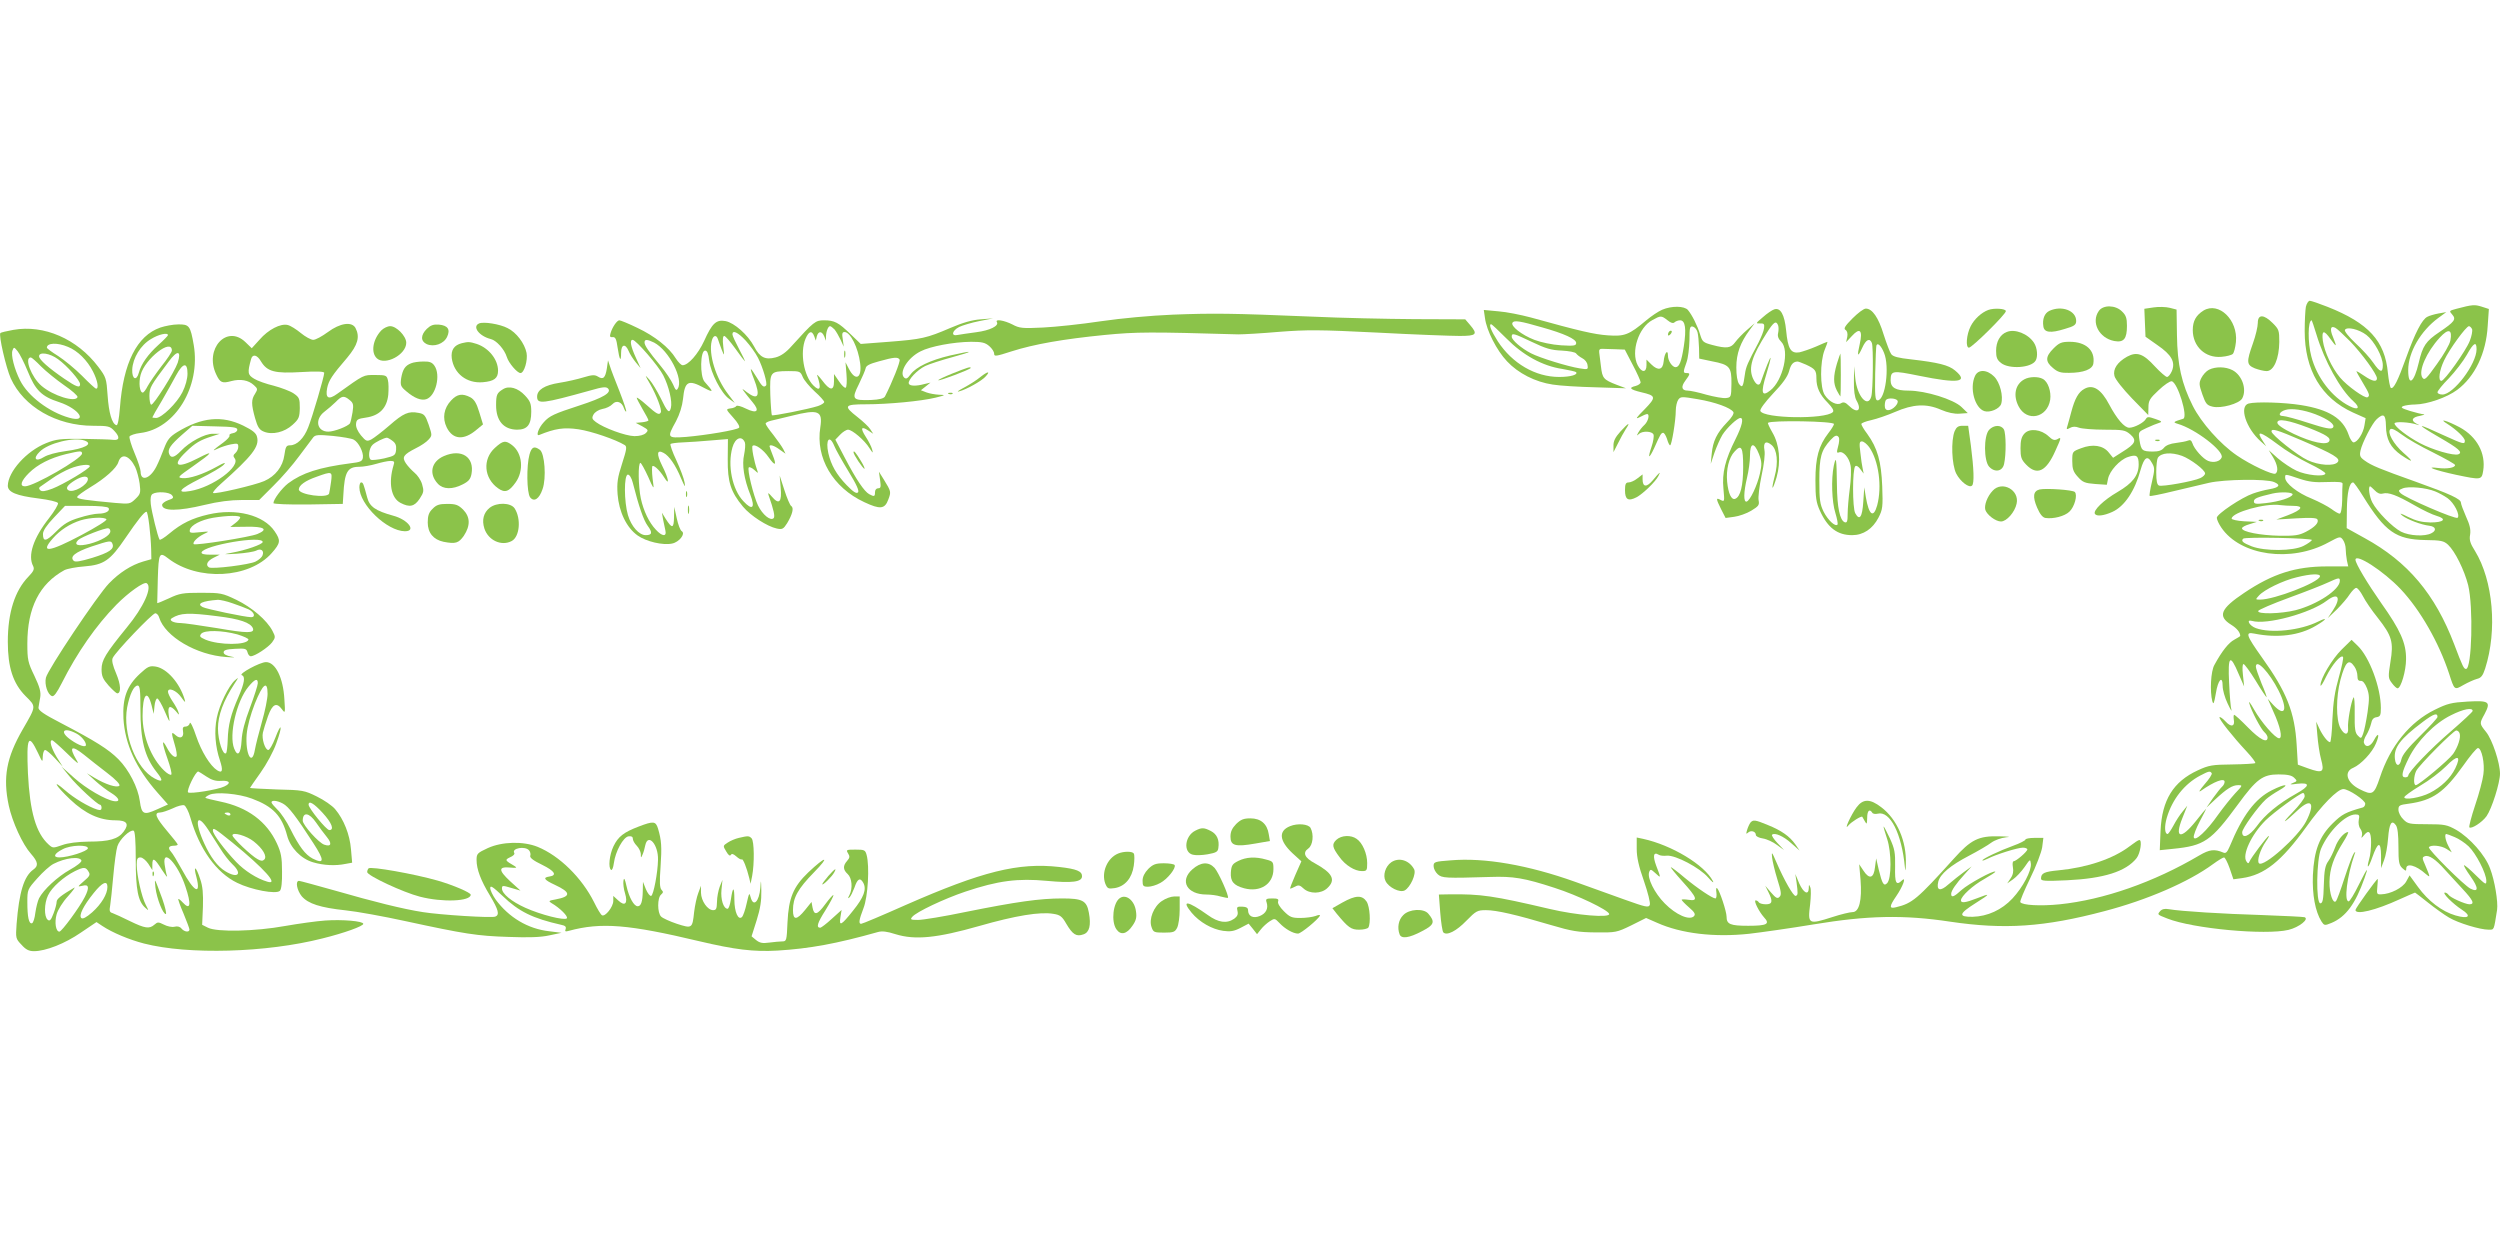
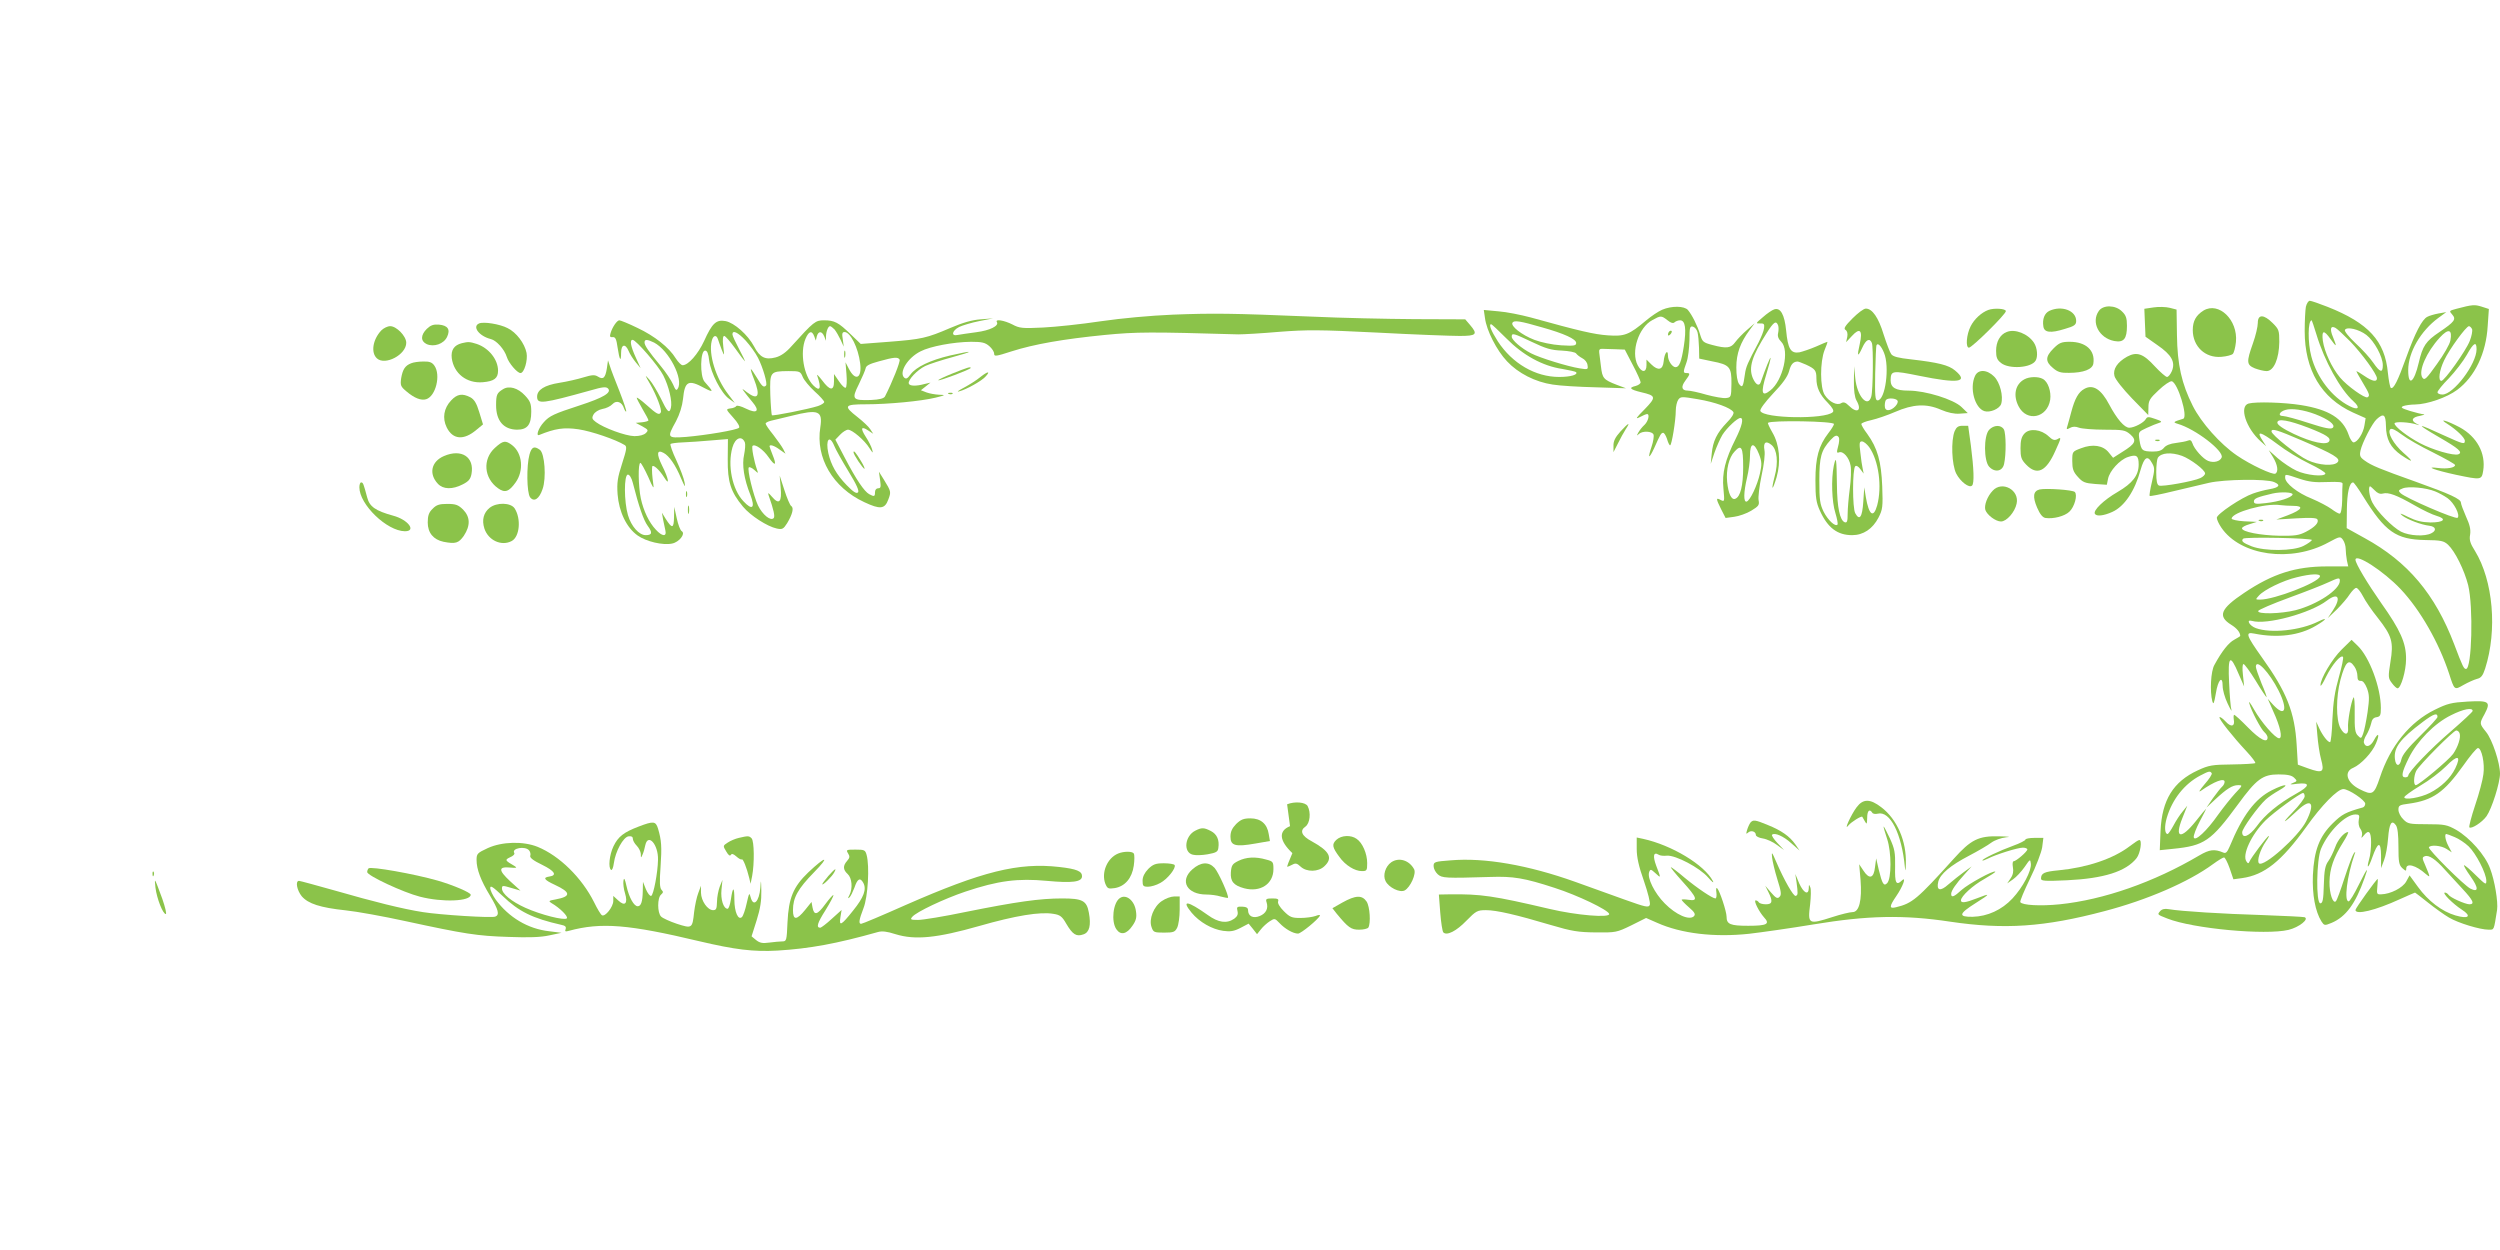
<svg xmlns="http://www.w3.org/2000/svg" version="1.0" width="1280pt" height="640pt" viewBox="0 0 1280 640" preserveAspectRatio="xMidYMid meet">
  <g transform="translate(0,640) scale(0.1,-0.1)" fill="#8bc34a" stroke="none">
    <path d="M11806 4829 c-3 -17 -6 -73 -6 -124 0 -200 85 -343 247 -417 l65 -29 -6 -37 c-6 -40 -36 -87 -56 -87 -6 0 -18 17 -25 39 -29 84 -101 129 -244 152 -88 14 -229 18 -268 8 -50 -14 -14 -126 62 -194 l28 -25 -16 25 c-39 58 -16 53 75 -15 40 -31 112 -75 160 -98 48 -23 86 -46 84 -52 -6 -18 -99 -8 -148 15 -26 12 -69 41 -95 63 l-47 42 22 -36 c23 -38 29 -74 12 -84 -13 -8 -127 45 -197 93 -85 58 -183 168 -226 254 -57 113 -79 211 -81 363 l-2 130 -35 9 c-20 5 -57 6 -83 2 l-47 -7 3 -72 3 -71 61 -43 c73 -50 93 -87 74 -133 -7 -16 -18 -30 -25 -30 -6 0 -34 24 -62 54 -59 65 -92 77 -142 50 -50 -28 -74 -64 -65 -99 4 -17 43 -66 90 -115 l83 -85 1 39 c0 35 7 46 52 88 28 27 58 47 67 46 31 -6 85 -184 59 -192 -52 -16 -54 -18 -28 -26 90 -26 237 -139 225 -172 -8 -21 -41 -29 -69 -18 -26 10 -72 61 -81 91 -5 15 -12 18 -23 13 -10 -4 -37 -9 -61 -12 -29 -3 -51 -12 -61 -24 -12 -15 -28 -20 -59 -20 -53 1 -58 5 -67 59 -6 42 -6 42 37 62 24 11 53 23 64 26 17 5 13 9 -20 20 -34 12 -41 12 -48 0 -10 -19 -60 -45 -85 -45 -25 0 -63 44 -103 119 -41 78 -83 105 -127 80 -30 -16 -49 -50 -67 -118 -7 -25 -15 -57 -19 -69 -7 -21 -6 -23 12 -13 14 8 29 8 47 1 14 -5 73 -10 130 -10 96 0 106 -2 132 -24 35 -31 27 -48 -41 -90 l-47 -30 -22 27 c-29 37 -83 45 -142 22 -45 -17 -45 -17 -45 -66 0 -39 5 -55 29 -81 24 -27 36 -32 88 -36 l60 -4 6 30 c8 41 60 98 102 112 44 15 55 7 55 -38 0 -56 -31 -96 -108 -141 -71 -41 -127 -95 -116 -112 8 -14 45 -10 89 10 62 28 115 106 145 216 19 66 36 76 59 33 14 -24 13 -34 -1 -95 -9 -37 -14 -70 -12 -72 2 -3 57 8 122 24 64 15 146 34 182 43 79 18 293 21 333 4 36 -15 28 -28 -25 -37 -24 -4 -61 -14 -83 -22 -58 -20 -185 -105 -185 -124 0 -9 10 -31 23 -50 98 -145 358 -181 549 -76 58 31 60 32 74 13 8 -11 14 -32 14 -47 0 -14 3 -41 6 -58 l7 -31 -108 0 c-161 0 -278 -37 -424 -135 -123 -82 -138 -120 -67 -164 29 -18 46 -39 46 -57 0 -2 -14 -10 -30 -19 -29 -15 -64 -59 -102 -129 -19 -32 -24 -137 -11 -186 6 -20 9 -12 18 39 11 71 35 96 35 38 0 -19 11 -59 25 -88 14 -30 23 -45 20 -34 -4 11 -9 73 -12 139 -7 140 5 150 49 45 l28 -64 -6 58 c-4 35 -3 57 3 57 5 0 33 -38 62 -85 28 -47 54 -85 56 -85 2 0 -9 32 -26 71 -16 40 -29 78 -29 85 0 45 69 -28 117 -123 48 -97 33 -137 -28 -72 l-28 31 28 -64 c36 -78 49 -138 30 -138 -20 0 -92 83 -128 147 -18 32 -29 47 -25 33 10 -39 61 -135 78 -149 9 -8 16 -20 16 -27 0 -31 -39 -11 -100 51 -35 36 -67 65 -71 65 -3 0 -4 -11 -2 -24 7 -36 -14 -41 -42 -10 -14 15 -28 25 -31 22 -6 -7 67 -99 139 -176 27 -29 47 -56 44 -59 -4 -3 -57 -6 -119 -7 -101 -1 -119 -4 -175 -30 -126 -58 -184 -152 -191 -310 l-4 -99 68 7 c160 16 194 39 332 227 95 130 127 154 208 154 46 0 68 -5 80 -17 17 -16 16 -18 -7 -27 -19 -8 -14 -9 22 -4 69 8 67 -11 -5 -51 -90 -50 -161 -109 -202 -167 -37 -50 -74 -66 -74 -30 0 19 80 130 121 168 13 12 44 33 69 47 59 34 29 34 -38 0 -86 -43 -151 -130 -216 -288 -13 -30 -20 -37 -33 -31 -45 19 -70 16 -123 -15 -232 -137 -490 -227 -714 -250 -99 -10 -192 -5 -202 11 -3 5 20 59 50 121 31 63 58 134 62 160 l6 48 -46 0 c-25 0 -46 -4 -46 -9 0 -4 -28 -19 -62 -31 -69 -25 -158 -67 -158 -75 0 -3 12 1 28 9 41 21 152 56 179 56 12 0 23 -4 23 -9 0 -11 -58 -61 -71 -61 -4 0 -6 -13 -3 -30 4 -20 1 -39 -11 -56 l-18 -27 30 21 c16 11 43 40 59 63 28 41 29 42 32 17 4 -36 -41 -121 -94 -178 -55 -59 -128 -92 -204 -94 -75 -1 -72 15 15 70 78 49 79 53 5 24 -56 -22 -80 -25 -80 -10 0 21 61 77 119 109 33 19 59 36 57 38 -8 9 -137 -62 -172 -93 -39 -36 -54 -42 -54 -21 0 17 25 53 69 101 l36 40 -40 -29 c-22 -16 -57 -44 -79 -63 -42 -38 -63 -32 -52 14 10 39 62 83 158 133 46 24 97 54 114 67 18 13 50 24 75 27 28 2 14 4 -35 5 -106 3 -145 -17 -233 -115 -187 -207 -212 -228 -295 -248 -36 -9 -36 3 1 57 33 48 53 102 30 81 -31 -30 -38 -15 -36 70 1 72 -2 90 -27 145 -16 34 -30 61 -32 60 -1 -2 7 -30 18 -63 23 -68 23 -204 0 -227 -17 -17 -25 -4 -43 70 l-13 57 -6 -45 c-6 -57 -29 -64 -59 -18 l-22 33 7 -80 c8 -105 -7 -165 -41 -165 -13 0 -59 -11 -102 -25 -125 -40 -128 -38 -115 66 4 37 5 75 1 85 -7 17 -8 17 -8 -3 -1 -39 -27 -25 -49 24 l-20 48 6 -40 c8 -61 8 -68 -4 -72 -11 -4 -59 80 -100 175 -22 51 -24 53 -21 22 2 -19 14 -70 27 -112 20 -63 22 -80 11 -90 -10 -11 -19 -6 -43 22 l-30 35 16 -32 c24 -48 21 -63 -13 -63 -17 0 -33 5 -36 10 -3 6 -11 10 -16 10 -12 0 17 -58 43 -87 32 -34 15 -43 -81 -43 -93 0 -111 8 -111 47 0 26 -35 132 -48 145 -5 5 -7 -5 -4 -22 2 -16 0 -30 -5 -30 -15 0 -94 53 -160 108 -34 29 -65 52 -68 52 -4 0 23 -33 59 -73 76 -84 82 -102 31 -94 -19 3 -35 3 -35 0 0 -3 17 -21 38 -39 29 -25 34 -35 25 -45 -23 -23 -92 7 -149 65 -53 53 -92 132 -80 162 6 15 9 14 31 -6 30 -28 30 -28 5 37 -19 51 -14 73 12 57 7 -5 26 -7 43 -5 44 3 167 -61 211 -112 20 -23 31 -31 24 -18 -43 83 -211 184 -357 216 l-33 7 0 -59 c0 -41 10 -88 37 -164 20 -58 34 -113 30 -122 -6 -15 -20 -12 -129 27 -68 24 -181 65 -253 91 -241 86 -464 125 -638 110 -81 -6 -87 -8 -87 -29 0 -13 9 -31 21 -42 22 -20 38 -21 269 -14 117 4 174 -5 330 -56 118 -38 272 -112 279 -133 6 -22 -169 -7 -304 25 -290 68 -353 77 -514 75 l-54 -1 7 -92 c4 -51 11 -97 16 -102 18 -18 67 7 118 60 49 50 56 54 100 54 54 0 154 -23 332 -76 108 -32 140 -37 231 -38 102 -1 107 0 181 36 l76 38 57 -25 c123 -55 292 -75 470 -56 61 7 209 28 330 48 277 46 462 50 700 14 277 -41 481 -28 790 54 218 57 431 149 556 241 26 19 51 34 56 34 5 0 18 -25 29 -56 l19 -56 44 6 c115 16 202 86 329 262 78 110 160 194 190 194 27 0 112 -57 112 -75 0 -9 -6 -17 -12 -19 -89 -25 -107 -35 -154 -81 -69 -68 -96 -139 -102 -266 -4 -99 12 -186 44 -237 14 -21 16 -22 52 -7 73 31 122 98 168 228 23 64 16 57 -29 -33 -23 -47 -46 -85 -52 -85 -24 0 -9 127 30 240 6 16 5 17 -4 5 -6 -8 -27 -64 -47 -125 -19 -60 -39 -114 -44 -119 -15 -16 -34 39 -33 99 1 67 21 125 70 203 18 28 29 52 25 52 -20 -1 -53 -40 -66 -78 -9 -24 -24 -56 -35 -71 -16 -22 -21 -47 -23 -122 -2 -76 -6 -94 -18 -94 -23 0 -20 225 4 280 38 89 125 175 176 175 19 0 22 -4 17 -27 -3 -16 0 -36 8 -46 8 -11 11 -26 8 -35 -4 -15 -3 -15 10 1 25 31 37 20 37 -36 0 -28 -4 -68 -10 -86 -15 -54 -4 -48 16 9 29 82 44 84 45 9 l0 -64 15 40 c9 22 18 73 21 113 6 77 18 97 40 67 9 -13 13 -49 13 -110 0 -79 3 -94 20 -110 18 -16 20 -16 20 -2 0 30 50 17 99 -27 26 -22 25 -20 -3 47 -15 33 -15 38 -1 43 20 8 55 -15 102 -68 21 -23 62 -68 91 -99 55 -59 64 -79 35 -79 -23 1 -99 35 -107 49 -4 6 -12 11 -18 11 -17 0 41 -58 86 -87 53 -34 36 -50 -32 -30 -69 20 -140 74 -192 146 l-43 59 -17 -31 c-18 -33 -81 -65 -129 -66 -21 -1 -23 2 -19 39 2 22 3 40 2 40 -6 0 -114 -150 -114 -159 0 -27 103 -2 227 55 42 19 77 34 78 34 1 0 31 -23 66 -51 35 -28 84 -63 108 -77 47 -28 159 -62 203 -62 29 0 26 -5 43 101 6 40 -12 151 -36 213 -25 68 -103 156 -173 197 -47 26 -59 29 -149 29 -91 0 -100 2 -122 25 -14 13 -25 35 -25 49 0 22 5 25 52 31 124 17 182 58 279 194 35 50 69 91 76 91 19 0 36 -79 28 -134 -3 -28 -22 -99 -42 -158 -20 -60 -33 -111 -30 -114 10 -10 65 25 88 57 27 38 69 171 69 218 0 55 -39 173 -71 213 -35 44 -35 43 -8 92 33 63 24 70 -86 64 -84 -5 -104 -10 -169 -42 -128 -63 -228 -186 -281 -347 -30 -89 -38 -93 -105 -59 -65 33 -81 89 -31 109 39 17 97 78 116 125 20 47 13 60 -10 17 -17 -33 -42 -41 -51 -16 -4 8 2 27 12 42 9 15 20 41 24 58 4 21 12 31 28 33 19 3 22 10 22 47 0 105 -59 262 -119 319 l-31 30 -51 -50 c-48 -47 -110 -151 -108 -183 0 -9 13 11 29 45 30 60 74 113 86 101 4 -4 -6 -51 -21 -104 -21 -74 -29 -127 -33 -215 -2 -65 -8 -118 -12 -118 -12 0 -38 34 -55 70 l-16 35 6 -70 c3 -38 11 -94 19 -123 18 -66 9 -73 -67 -46 l-52 19 -6 100 c-10 169 -51 272 -178 449 -81 114 -87 132 -39 122 119 -24 231 -10 315 40 55 32 64 47 13 22 -92 -46 -243 -62 -320 -34 -33 12 -52 46 -20 37 73 -22 299 39 384 104 58 44 74 15 30 -51 l-26 -39 47 45 c25 25 55 60 66 78 12 17 26 32 33 32 7 0 22 -19 34 -42 12 -24 46 -74 76 -111 73 -93 82 -124 65 -226 -12 -77 -12 -83 8 -109 11 -15 24 -27 29 -26 17 1 43 90 43 149 1 82 -29 149 -127 287 -70 100 -132 203 -132 222 0 35 144 -58 231 -150 101 -107 196 -274 248 -432 28 -87 27 -86 74 -59 23 13 54 27 69 31 21 5 30 16 42 53 63 197 41 450 -52 602 -25 39 -30 57 -25 84 4 26 -2 51 -21 92 -14 32 -26 64 -26 71 0 19 -54 44 -230 107 -188 67 -227 83 -263 109 -24 17 -27 25 -21 52 8 38 60 140 83 160 35 32 46 24 47 -34 1 -70 23 -111 78 -150 63 -42 67 -37 11 12 -51 45 -83 104 -67 120 7 7 27 -3 59 -27 26 -20 99 -62 161 -92 61 -31 112 -59 112 -64 0 -14 -41 -21 -88 -15 -71 9 -17 -11 93 -35 129 -27 131 -27 139 21 14 89 -32 174 -120 222 -66 35 -113 48 -64 18 47 -30 90 -71 90 -87 0 -19 -9 -17 -101 25 -149 69 -157 67 -30 -7 99 -57 122 -77 98 -87 -24 -9 -133 23 -197 57 -64 34 -130 85 -130 101 0 11 76 7 115 -6 15 -5 14 -3 -3 5 -30 16 -23 33 19 40 19 4 27 7 18 8 -8 0 -40 8 -70 17 -44 14 -50 18 -34 25 11 4 39 8 61 8 62 1 163 36 215 75 90 67 148 187 156 327 l6 87 -37 12 c-36 11 -46 11 -129 -11 -38 -10 -38 -11 -22 -29 22 -25 13 -37 -65 -90 -70 -47 -86 -71 -106 -157 -24 -103 -54 -124 -54 -38 0 91 64 201 154 267 l41 30 -40 -7 c-22 -4 -48 -12 -57 -17 -27 -13 -63 -83 -108 -208 -43 -120 -65 -164 -79 -156 -4 3 -11 38 -15 77 -15 163 -99 255 -309 338 -43 17 -84 31 -91 31 -7 0 -16 -14 -20 -31z m54 -141 c41 -136 122 -282 189 -342 38 -34 26 -49 -20 -25 -89 45 -167 146 -195 254 -19 71 -18 185 2 185 1 0 12 -33 24 -72z m172 -35 c61 -63 138 -169 138 -190 0 -20 -23 -16 -64 12 -20 14 -39 25 -41 25 -2 0 12 -26 31 -57 36 -60 39 -69 26 -77 -13 -8 -106 59 -141 101 -42 50 -80 132 -88 188 -7 55 5 58 40 8 31 -43 33 -41 12 11 -18 42 -12 61 13 47 9 -5 42 -36 74 -68z m625 62 c3 -9 -2 -36 -12 -61 -19 -49 -129 -204 -145 -204 -18 0 -11 53 14 105 26 56 113 175 127 175 5 0 12 -7 16 -15z m-541 -30 c40 -31 84 -111 84 -155 0 -41 -14 -38 -49 13 -16 24 -57 69 -91 100 -35 33 -58 62 -54 68 10 18 72 3 110 -26z m430 -28 c-3 -19 -34 -73 -69 -121 -54 -76 -63 -85 -74 -70 -23 32 20 131 89 206 44 48 65 42 54 -15z m134 -45 c0 -76 -118 -232 -175 -232 -14 0 -25 5 -25 12 0 6 26 39 59 72 32 34 73 87 91 119 35 63 50 71 50 29z m-825 -333 c67 -26 104 -54 89 -69 -9 -9 -40 -3 -123 24 -61 20 -120 36 -132 36 -28 0 -19 22 12 31 32 10 93 1 154 -22z m-36 -69 c92 -36 117 -52 106 -70 -13 -21 -89 -5 -180 38 -57 27 -85 47 -85 58 0 23 57 13 159 -26z m-34 -65 c165 -71 200 -92 184 -111 -18 -22 -97 -17 -154 10 -51 23 -185 130 -185 147 0 17 27 9 155 -46z m-613 -79 c43 -16 118 -72 118 -90 0 -7 -11 -18 -25 -24 -34 -16 -194 -45 -211 -38 -10 4 -14 23 -14 68 0 35 4 68 8 74 17 26 68 30 124 10z m601 -117 c48 -16 80 -20 142 -17 60 2 80 0 79 -9 -1 -7 -2 -44 -2 -83 -1 -42 -6 -70 -13 -70 -6 0 -25 11 -42 24 -18 13 -63 37 -101 53 -73 29 -136 79 -136 107 0 20 -2 20 73 -5z m326 -90 c113 -182 168 -221 318 -224 81 -1 95 -4 117 -24 36 -34 83 -129 103 -207 27 -110 19 -429 -11 -429 -11 0 -17 11 -60 125 -98 258 -238 424 -459 545 l-92 51 1 95 c1 87 13 139 32 139 4 0 27 -32 51 -71z m60 30 c13 -14 27 -20 41 -16 29 8 71 -8 162 -60 43 -25 94 -49 113 -54 55 -16 38 -34 -31 -34 -44 1 -73 8 -114 28 -40 20 -48 22 -30 7 26 -20 96 -47 139 -52 32 -4 38 -24 10 -38 -33 -18 -113 -14 -156 8 -44 23 -123 103 -147 150 -15 29 -22 82 -11 82 2 0 13 -10 24 -21z m309 -5 c18 -7 47 -23 64 -35 33 -24 65 -86 51 -100 -10 -10 -268 102 -292 126 -13 12 -11 16 10 24 29 13 121 4 167 -15z m-730 -16 c-6 -16 -67 -36 -138 -44 -51 -6 -60 -4 -60 9 0 15 18 22 95 40 43 10 107 7 103 -5z m4 -58 c56 0 45 -20 -28 -48 l-59 -22 101 6 c71 4 104 3 109 -5 9 -16 -11 -39 -59 -64 -35 -18 -56 -21 -136 -20 -97 2 -191 20 -191 38 0 6 17 15 38 21 l38 12 -65 3 c-36 2 -65 9 -64 14 2 32 174 80 248 69 16 -2 46 -4 68 -4z m95 -175 c-2 -5 -21 -19 -43 -30 -53 -27 -198 -28 -266 -2 -45 18 -55 27 -43 39 10 10 355 3 352 -7z m41 -187 c-10 -32 -234 -118 -306 -118 -25 0 -25 0 -6 21 27 30 124 77 192 93 75 19 125 20 120 4z m102 -22 c0 -45 -115 -121 -226 -150 -75 -19 -198 -22 -192 -4 2 6 74 37 159 68 85 31 174 66 199 78 55 25 60 26 60 8z m74 -438 c9 -12 16 -34 16 -49 0 -19 5 -26 17 -25 11 1 22 -13 32 -38 12 -33 13 -51 3 -122 -7 -47 -17 -96 -23 -111 -9 -25 -11 -26 -27 -9 -14 14 -17 35 -16 113 1 52 -2 89 -6 82 -13 -23 -31 -126 -28 -155 4 -39 -18 -41 -39 -2 -23 43 -23 159 0 247 25 93 43 110 71 69z m606 -228 c0 -5 -51 -52 -112 -105 -103 -88 -218 -208 -218 -227 0 -4 -7 -8 -15 -8 -23 0 -18 26 18 99 42 86 132 178 216 219 63 32 111 41 111 22z m-180 -31 c0 -5 -40 -49 -89 -97 -63 -62 -91 -97 -96 -120 -8 -39 -29 -37 -33 2 -7 58 27 103 143 190 56 42 75 48 75 25z m113 -83 c8 -21 -8 -70 -33 -106 -23 -32 -176 -160 -191 -160 -13 0 -11 47 2 73 15 30 191 207 205 207 7 0 14 -6 17 -14z m-22 -180 c-25 -51 -72 -96 -131 -126 -47 -24 -130 -38 -130 -22 0 6 37 32 81 59 45 26 104 71 133 100 59 60 79 56 47 -11z m-1247 -25 c3 -5 -13 -30 -37 -57 -27 -32 -33 -43 -17 -32 67 47 120 67 120 45 0 -8 -6 -19 -13 -25 -7 -6 -28 -33 -47 -59 l-33 -48 44 41 c60 56 89 74 118 74 24 0 24 -1 -15 -42 -22 -24 -61 -73 -87 -109 -57 -82 -120 -141 -125 -116 -2 9 12 46 31 82 19 36 34 65 33 65 -1 0 -26 -29 -54 -65 -77 -96 -110 -87 -68 17 l25 63 -24 -30 c-14 -16 -35 -49 -47 -72 -13 -24 -26 -43 -30 -43 -15 0 -17 39 -4 83 28 95 91 174 171 216 44 23 51 25 59 12z m476 -118 c0 -10 -28 -47 -62 -82 -64 -66 -47 -59 29 13 68 63 88 33 40 -60 -40 -78 -218 -237 -241 -214 -12 12 6 70 36 113 11 15 17 27 14 27 -7 0 -92 -113 -99 -132 -4 -10 -8 -10 -15 1 -24 33 25 138 97 210 41 41 178 141 193 141 4 0 8 -8 8 -17z m768 -209 c20 -8 52 -29 71 -47 38 -36 91 -139 91 -177 0 -22 -4 -20 -53 28 -29 29 -56 52 -61 52 -4 0 11 -26 33 -57 42 -59 42 -84 0 -63 -34 17 -219 202 -213 212 9 14 64 9 91 -9 l26 -17 -17 32 c-16 30 -21 62 -11 62 3 0 22 -7 43 -16z" />
    <path d="M11568 3733 c7 -3 16 -2 19 1 4 3 -2 6 -13 5 -11 0 -14 -3 -6 -6z" />
    <path d="M8510 4814 c-19 -8 -56 -33 -81 -54 -89 -75 -111 -83 -197 -77 -70 5 -144 22 -396 92 -49 13 -123 28 -164 31 l-75 7 6 -41 c8 -64 60 -166 113 -222 57 -61 145 -106 234 -119 36 -6 135 -12 220 -14 l155 -5 -48 18 c-67 26 -73 33 -80 93 -4 28 -8 61 -9 72 -2 14 3 20 15 19 9 0 39 -1 66 -2 l50 -2 40 -77 c23 -43 41 -84 41 -90 0 -7 -11 -15 -25 -19 -38 -9 -30 -18 27 -32 78 -18 79 -25 18 -88 -44 -44 -49 -52 -25 -40 17 9 33 16 38 16 15 0 6 -38 -14 -56 -11 -10 -25 -28 -31 -39 -9 -16 -8 -18 3 -7 18 17 68 15 75 -3 3 -8 -1 -36 -10 -62 -21 -62 -14 -66 14 -6 31 70 35 76 45 77 6 0 14 -14 20 -31 5 -18 12 -33 16 -33 8 0 29 127 29 178 0 21 6 46 13 56 12 16 18 16 100 2 89 -15 169 -44 182 -66 4 -7 -8 -28 -33 -53 -52 -54 -72 -96 -78 -160 l-5 -52 19 57 c11 31 29 72 41 92 23 36 76 86 92 86 18 0 8 -42 -25 -108 -53 -105 -70 -174 -62 -254 6 -67 6 -68 -14 -58 -25 14 -25 7 2 -47 l23 -45 44 6 c24 3 64 17 87 31 38 23 43 29 38 54 -3 15 4 72 15 125 13 58 19 112 15 131 -7 40 7 51 36 27 29 -23 36 -90 16 -162 -19 -74 -12 -77 10 -4 23 80 15 168 -21 229 -15 26 -25 48 -23 50 14 14 338 9 338 -6 0 -5 -13 -27 -29 -47 -49 -64 -66 -124 -66 -242 0 -88 4 -113 23 -155 40 -88 90 -125 165 -125 57 0 105 32 135 90 21 41 23 55 19 160 -5 127 -24 196 -77 269 -17 22 -30 45 -30 50 0 5 23 14 51 20 27 6 83 25 122 42 92 40 160 44 235 11 35 -15 68 -22 95 -20 l42 3 -32 31 c-40 39 -184 84 -271 84 -66 0 -92 15 -92 53 1 50 8 51 146 23 201 -41 256 -33 184 27 -33 28 -87 41 -225 57 -65 7 -93 14 -102 27 -7 9 -24 55 -39 101 -26 86 -58 132 -91 132 -11 0 -41 -23 -68 -50 -39 -39 -47 -53 -36 -59 9 -6 12 -19 9 -36 l-6 -27 30 32 c41 45 56 29 40 -41 -15 -65 -11 -71 13 -19 19 42 38 51 49 24 8 -21 6 -243 -3 -274 -17 -62 -73 1 -82 93 l-6 62 -1 -75 c-1 -49 4 -84 13 -100 30 -52 4 -70 -39 -27 -17 17 -27 20 -39 13 -21 -14 -61 6 -84 41 -25 37 -25 171 -1 231 10 23 16 42 14 42 -2 0 -28 -11 -57 -24 -30 -13 -69 -26 -86 -30 -44 -7 -59 17 -68 112 -8 81 -29 119 -61 108 -10 -3 -37 -21 -58 -40 -37 -31 -38 -33 -15 -32 20 1 24 -3 21 -24 -1 -14 -15 -47 -29 -75 -55 -103 -64 -123 -69 -161 -9 -65 -13 -72 -30 -50 -9 13 -14 44 -14 85 0 71 21 128 68 191 l26 35 -39 -34 c-22 -19 -49 -47 -60 -62 -23 -32 -44 -35 -119 -15 -45 12 -50 16 -61 52 -14 47 -42 102 -63 127 -19 21 -83 22 -132 1z m28 -54 c17 -14 29 -17 36 -10 5 5 18 10 28 10 27 0 33 -43 19 -134 -12 -77 -23 -106 -42 -106 -17 0 -39 33 -39 58 0 38 -18 15 -22 -28 -4 -44 -28 -50 -63 -16 l-25 25 0 -29 c0 -39 -25 -39 -45 0 -36 69 5 194 75 231 43 24 46 24 78 -1z m-643 -36 c114 -32 175 -60 175 -80 0 -14 -10 -16 -77 -12 -46 3 -103 15 -137 28 -65 25 -123 71 -112 88 8 13 38 9 151 -24z m1209 10 c3 -8 3 -26 0 -39 -4 -16 1 -30 16 -45 44 -44 9 -198 -56 -249 -44 -35 -50 -13 -21 81 14 45 24 84 22 86 -2 3 -25 -53 -50 -125 -8 -23 -26 -13 -41 22 -22 54 -4 112 72 231 36 57 48 64 58 38z m-1391 -67 c85 -86 185 -141 286 -156 35 -6 66 -13 70 -16 13 -13 -27 -25 -86 -25 -122 0 -240 69 -314 182 -35 55 -48 88 -34 88 3 0 38 -33 78 -73z m978 33 c4 -14 7 -50 8 -81 l1 -55 66 -14 c90 -17 100 -29 99 -115 -1 -68 -2 -70 -28 -73 -14 -2 -59 6 -100 17 -40 12 -83 21 -95 21 -32 0 -37 19 -13 51 25 34 26 39 6 39 -18 0 -18 5 0 55 8 22 14 73 15 113 0 64 2 73 17 70 9 -2 20 -14 24 -28z m-847 -51 c69 -33 98 -42 152 -44 37 -2 70 -8 74 -15 4 -6 18 -17 31 -24 13 -6 26 -22 27 -35 4 -23 2 -24 -40 -17 -59 9 -205 54 -249 77 -49 25 -99 68 -99 85 0 21 9 18 104 -27z m1802 -55 c30 -71 7 -244 -33 -244 -12 0 -14 23 -12 138 2 75 4 140 7 145 6 13 24 -4 38 -39z m-399 -61 c47 -22 53 -30 53 -70 0 -47 17 -84 58 -125 25 -26 33 -41 26 -48 -38 -38 -356 -33 -371 6 -3 9 24 45 65 89 49 51 74 86 82 114 9 35 20 48 42 50 4 1 24 -7 45 -16z m468 -184 c9 -14 -24 -49 -47 -49 -12 0 -18 7 -18 23 0 13 3 27 7 30 10 11 51 8 58 -4z m-300 -189 c3 -5 2 -26 -4 -46 -8 -30 -7 -35 5 -30 21 8 52 -27 59 -68 4 -19 2 -72 -4 -117 -6 -45 -11 -104 -11 -130 0 -38 -3 -47 -15 -43 -25 10 -39 76 -40 194 -2 134 -4 150 -16 95 -14 -68 -10 -185 8 -241 9 -30 14 -56 11 -60 -12 -12 -49 23 -71 66 -19 39 -22 61 -22 160 0 121 9 154 58 208 22 24 33 27 42 12z m155 -49 c49 -69 67 -202 41 -299 -19 -67 -42 -50 -58 43 l-8 50 -5 -74 c-5 -79 -19 -99 -41 -59 -15 26 -15 226 0 241 5 5 16 -1 26 -15 l17 -23 -5 25 c-3 14 -9 51 -12 83 -6 48 -5 57 8 57 9 0 25 -13 37 -29z m-564 -36 c15 -39 15 -53 5 -99 -14 -62 -50 -138 -68 -144 -17 -5 -16 47 2 123 8 33 15 84 15 113 0 67 21 70 46 7z m-81 -66 c0 -96 -14 -153 -41 -163 -19 -7 -35 26 -41 87 -6 62 9 125 38 155 35 39 44 23 44 -79z" />
    <path d="M8547 4703 c-4 -3 -7 -11 -7 -17 0 -6 5 -5 12 2 6 6 9 14 7 17 -3 3 -9 2 -12 -2z" />
    <path d="M10746 4808 c-41 -58 1 -139 79 -154 49 -9 65 11 65 78 0 39 -5 54 -25 73 -33 34 -97 35 -119 3z" />
    <path d="M11282 4810 c-38 -24 -55 -53 -55 -100 0 -84 64 -144 146 -137 27 2 53 9 59 15 6 6 13 33 16 61 11 113 -88 208 -166 161z" />
    <path d="M10180 4813 c-35 -13 -72 -47 -90 -83 -22 -43 -27 -110 -9 -110 16 0 189 171 189 187 0 13 -60 17 -90 6z" />
    <path d="M10492 4808 c-24 -12 -36 -42 -30 -79 4 -32 37 -36 110 -13 49 14 58 21 58 41 0 53 -75 81 -138 51z" />
    <path d="M6005 4789 c-116 -5 -260 -18 -370 -34 -99 -15 -232 -29 -295 -32 -105 -5 -120 -4 -157 16 -42 21 -89 29 -79 12 12 -19 -35 -43 -106 -52 -40 -5 -83 -12 -95 -14 -35 -8 -29 22 8 41 17 8 63 22 103 30 l71 14 -64 -5 c-44 -3 -92 -17 -155 -44 -121 -52 -147 -58 -315 -71 l-144 -11 -51 49 c-63 61 -83 72 -137 72 -44 0 -52 -6 -166 -132 -28 -32 -55 -51 -82 -58 -53 -14 -81 0 -110 56 -32 60 -101 121 -146 130 -48 9 -69 -11 -110 -102 -31 -67 -81 -124 -110 -124 -7 0 -23 16 -35 35 -34 56 -109 115 -196 156 -45 22 -87 39 -93 39 -12 0 -36 -35 -45 -66 -5 -17 -3 -22 11 -20 14 1 19 -10 25 -53 10 -66 18 -78 18 -28 0 45 22 50 39 9 6 -15 23 -41 36 -57 l25 -30 -25 55 c-26 57 -32 90 -16 90 17 0 133 -134 157 -182 29 -57 47 -134 39 -166 -8 -32 -18 -22 -53 51 -17 34 -42 76 -56 92 -26 29 -26 28 3 -22 33 -58 62 -134 54 -145 -8 -15 -21 -8 -72 38 -28 25 -51 42 -51 37 0 -4 14 -30 30 -58 16 -27 30 -53 30 -57 0 -4 -15 -8 -32 -10 l-33 -3 34 -18 c30 -17 32 -20 18 -34 -10 -10 -32 -16 -59 -16 -46 1 -157 42 -197 72 -20 15 -22 21 -12 39 7 12 25 24 45 28 19 3 42 14 52 25 20 22 49 11 59 -22 4 -11 9 -18 11 -16 3 2 -13 49 -34 103 -22 55 -44 112 -49 129 l-10 30 -6 -42 c-8 -49 -19 -58 -46 -41 -16 10 -30 9 -73 -4 -29 -9 -85 -22 -124 -28 -76 -12 -114 -36 -114 -71 0 -40 28 -36 273 32 62 18 80 20 90 10 20 -21 -23 -47 -146 -87 -129 -42 -154 -53 -183 -86 -27 -29 -42 -73 -23 -65 81 33 126 40 201 29 67 -10 192 -53 237 -81 12 -8 9 -23 -14 -95 -23 -71 -27 -97 -23 -156 7 -91 46 -172 103 -212 44 -31 129 -51 176 -41 36 7 70 50 50 63 -8 4 -19 34 -26 66 l-13 59 -1 -53 c-1 -59 -10 -60 -43 -8 l-19 31 6 -35 c4 -19 9 -45 12 -57 7 -32 -17 -30 -49 5 -35 37 -63 96 -77 160 -13 62 -15 182 -2 182 4 0 22 -33 40 -72 24 -56 30 -65 26 -38 -6 43 -8 71 -6 89 1 18 36 -12 62 -54 30 -48 22 -4 -11 61 -30 61 -27 84 8 65 28 -15 61 -62 89 -130 20 -46 23 -50 18 -21 -3 19 -22 70 -42 113 -20 42 -33 80 -30 84 4 3 33 7 64 8 32 1 97 6 144 10 l86 7 -1 -103 c-1 -117 15 -167 78 -243 38 -46 125 -102 173 -112 28 -6 34 -3 53 27 27 45 36 79 21 88 -6 4 -22 41 -35 82 l-24 74 5 -61 c7 -75 -8 -90 -44 -48 -18 21 -23 24 -18 9 27 -77 34 -110 26 -118 -16 -16 -57 18 -80 65 -23 49 -57 186 -47 195 3 3 16 -2 28 -13 21 -19 21 -19 14 1 -15 42 -29 115 -23 122 12 12 56 -19 83 -59 33 -47 42 -42 20 12 -9 22 -16 43 -16 45 0 11 24 4 52 -17 l30 -21 -12 24 c-7 13 -30 46 -51 73 -22 27 -39 52 -39 57 0 5 12 11 28 15 15 3 61 15 104 25 139 35 161 26 148 -59 -25 -156 64 -308 225 -383 81 -38 105 -36 123 13 15 40 15 41 -23 103 l-25 40 6 -42 c5 -36 4 -43 -10 -43 -9 0 -16 -8 -16 -20 0 -23 -4 -24 -30 -10 -25 14 -66 74 -125 187 l-48 92 24 25 c13 14 32 26 41 26 21 0 85 -54 110 -95 18 -27 19 -28 13 -5 -4 14 -18 42 -32 63 -29 45 -24 57 12 33 l26 -17 -15 23 c-8 13 -38 41 -66 63 -73 57 -68 65 43 65 114 0 283 16 357 34 52 13 53 14 18 15 -20 1 -49 6 -65 12 l-28 11 24 19 25 20 -30 -7 c-43 -12 -77 -11 -81 2 -6 18 43 70 84 90 21 10 83 30 138 45 118 32 112 37 -10 9 -102 -24 -175 -59 -203 -97 -16 -22 -23 -25 -33 -16 -27 27 18 101 84 134 50 26 169 48 259 49 56 0 72 -4 93 -22 14 -12 25 -29 25 -39 0 -15 9 -14 89 12 116 37 265 63 477 84 164 16 235 16 684 3 25 0 119 5 209 13 143 11 205 11 505 -4 187 -10 376 -17 419 -17 87 0 95 8 53 57 l-24 28 -259 1 c-142 1 -379 6 -528 13 -408 17 -503 18 -710 10z m-1732 -76 c8 -10 22 -34 31 -53 l16 -35 -5 38 c-5 28 -3 37 9 37 30 0 70 -80 80 -160 10 -77 -24 -94 -58 -28 l-17 33 5 -62 c3 -34 1 -65 -4 -68 -5 -3 -20 11 -34 32 l-26 38 0 -38 c0 -50 -21 -48 -61 6 -18 23 -29 34 -25 24 23 -66 15 -85 -20 -50 -49 50 -69 168 -40 238 17 40 33 45 45 13 l8 -22 5 22 c8 28 26 28 38 0 l9 -23 0 22 c1 27 11 53 21 53 4 0 14 -8 23 -17z m-455 -57 c22 -24 51 -64 63 -88 25 -49 50 -134 41 -142 -12 -12 -21 -4 -46 39 -15 25 -29 45 -31 45 -3 0 4 -23 15 -50 35 -88 22 -112 -36 -68 -25 20 -27 20 -14 3 8 -11 27 -35 43 -54 39 -46 23 -61 -34 -33 -24 12 -46 18 -49 13 -3 -5 -16 -11 -30 -12 -25 -4 -24 -4 14 -47 23 -25 35 -47 30 -52 -12 -12 -168 -38 -271 -47 -98 -7 -99 -5 -52 80 19 36 32 78 36 114 9 92 27 101 108 57 50 -26 51 -23 2 32 -24 28 -22 159 3 159 11 0 17 -15 21 -51 8 -63 62 -168 102 -196 l29 -21 -34 45 c-63 82 -101 205 -84 272 7 30 24 34 32 9 3 -10 12 -34 19 -53 14 -35 14 -35 8 18 -4 33 -2 52 5 52 6 0 31 -29 57 -65 25 -36 48 -65 49 -65 2 0 -11 28 -30 63 -18 34 -34 68 -34 75 0 24 28 11 68 -32z m-469 -10 c76 -40 152 -188 121 -236 -7 -12 -12 -7 -24 22 -9 20 -37 63 -64 95 -62 75 -82 104 -82 120 0 17 14 16 49 -1z m1257 -87 c5 -9 -38 -117 -75 -189 -6 -10 -27 -16 -72 -18 -95 -3 -100 4 -62 80 17 35 33 72 35 82 2 14 20 23 68 36 79 22 97 23 106 9z m-496 -89 c7 -17 35 -50 61 -74 27 -24 49 -49 49 -54 0 -6 -15 -15 -32 -21 -50 -16 -231 -52 -236 -47 -2 3 -6 50 -8 105 -3 118 -2 120 92 121 59 0 62 -1 74 -30z m-296 -336 c3 -9 1 -36 -4 -61 -12 -52 -1 -125 32 -207 26 -67 10 -82 -36 -32 -57 60 -82 184 -56 275 14 50 49 63 64 25z m457 -16 c7 -18 40 -77 73 -131 43 -70 56 -101 49 -108 -8 -8 -24 2 -58 37 -53 55 -80 103 -94 164 -15 69 6 96 30 38z m-1031 -190 c31 -122 55 -191 76 -220 26 -35 23 -48 -10 -48 -34 0 -74 45 -91 103 -20 68 -21 207 0 207 8 0 19 -17 25 -42z" />
    <path d="M4322 4585 c0 -16 2 -22 5 -12 2 9 2 23 0 30 -3 6 -5 -1 -5 -18z" />
    <path d="M11560 4747 c0 -19 -11 -66 -25 -105 -34 -96 -33 -110 10 -128 19 -7 46 -14 60 -14 37 0 64 64 65 149 0 59 -2 65 -34 97 -45 45 -76 46 -76 1z" />
    <path d="M2453 4744 c-37 -16 0 -65 60 -80 29 -7 70 -53 82 -92 9 -30 53 -82 70 -82 19 0 38 66 31 103 -10 49 -52 105 -97 127 -40 21 -123 34 -146 24z" />
-     <path d="M821 4723 c-120 -42 -190 -181 -207 -411 -5 -60 -11 -91 -18 -89 -23 7 -39 64 -45 152 -6 88 -8 94 -48 147 -108 143 -278 217 -435 189 -33 -6 -63 -13 -66 -16 -10 -10 29 -178 53 -232 66 -146 234 -243 422 -243 78 0 86 -2 109 -27 29 -31 26 -49 -7 -45 -13 2 -82 4 -154 5 -115 1 -137 -1 -189 -22 -100 -40 -195 -146 -196 -218 0 -33 44 -51 156 -65 56 -7 98 -17 101 -24 2 -7 -18 -41 -46 -77 -81 -103 -110 -192 -81 -246 7 -15 2 -26 -24 -53 -70 -72 -106 -184 -106 -334 0 -131 27 -213 90 -277 56 -56 57 -49 -14 -172 -83 -144 -102 -245 -71 -390 18 -83 70 -198 114 -247 36 -41 39 -61 12 -80 -48 -34 -73 -115 -86 -278 -5 -73 -5 -76 25 -107 22 -25 38 -33 64 -33 60 0 159 39 240 95 l80 54 30 -20 c51 -34 137 -70 214 -90 227 -58 625 -47 912 26 113 28 210 63 210 75 0 14 -107 23 -194 17 -45 -3 -137 -16 -206 -28 -154 -28 -349 -32 -395 -9 l-30 15 4 92 c2 67 -1 105 -14 142 -22 68 -37 74 -19 9 24 -94 -12 -76 -73 37 -24 43 -49 86 -58 95 -17 19 -11 30 17 30 10 0 18 3 18 6 0 3 -25 35 -55 70 -58 69 -68 94 -35 94 11 0 39 10 64 21 24 12 51 19 59 16 8 -3 23 -32 32 -64 46 -160 132 -281 239 -333 73 -36 200 -60 219 -41 8 8 12 45 11 99 0 72 -5 97 -26 143 -52 113 -150 186 -290 215 -40 8 -74 17 -76 19 -2 2 6 9 19 15 32 17 151 7 219 -19 108 -40 153 -88 180 -189 16 -62 71 -119 133 -137 54 -16 114 -19 167 -8 l33 6 -6 69 c-6 75 -37 153 -81 205 -15 18 -57 47 -94 65 -63 31 -72 33 -204 36 -76 3 -138 6 -138 8 0 1 24 36 54 78 30 42 66 108 81 151 33 90 27 113 -6 26 -13 -34 -29 -61 -35 -61 -17 0 -35 58 -28 89 3 14 15 52 26 84 23 63 44 73 72 35 16 -22 17 -20 12 52 -6 111 -46 190 -94 190 -31 0 -143 -61 -124 -67 19 -7 14 -39 -17 -111 -39 -89 -53 -144 -55 -219 -1 -34 -5 -65 -8 -69 -16 -15 -42 64 -42 126 0 67 27 141 85 230 22 33 22 34 2 17 -32 -28 -80 -126 -93 -192 -14 -68 -8 -148 16 -218 17 -52 13 -68 -14 -51 -36 23 -81 96 -108 176 -15 46 -30 75 -32 66 -2 -10 -12 -18 -21 -18 -14 0 -17 -6 -14 -24 6 -31 -14 -42 -38 -20 -23 21 -23 14 -4 -50 8 -26 12 -53 9 -58 -8 -12 -32 9 -50 45 -27 51 -25 23 3 -56 15 -42 24 -79 20 -83 -4 -4 -21 5 -37 21 -66 64 -110 175 -110 279 0 111 24 140 46 55 l11 -44 4 40 c2 22 9 39 14 39 6 -1 23 -30 38 -65 27 -62 28 -63 21 -21 -7 48 6 55 37 20 17 -21 18 -21 12 -3 -3 11 -17 36 -30 55 -13 19 -23 41 -23 48 0 25 44 7 68 -28 20 -28 23 -30 17 -10 -25 83 -90 157 -147 167 -32 5 -41 1 -81 -36 -68 -63 -90 -124 -85 -230 8 -132 64 -254 175 -380 l53 -60 -56 -25 c-68 -31 -79 -26 -88 42 -9 69 -56 161 -110 215 -51 51 -116 92 -296 186 -87 45 -114 64 -113 78 2 10 5 34 9 53 4 27 -2 51 -30 110 -33 68 -36 82 -36 165 0 183 62 306 190 376 14 7 60 16 102 19 100 8 132 30 210 145 64 94 97 135 108 135 8 0 22 -118 24 -194 l1 -49 -42 -12 c-61 -18 -122 -57 -175 -112 -59 -61 -314 -442 -323 -483 -8 -35 9 -86 31 -94 10 -4 25 17 50 66 79 157 176 296 280 402 61 62 141 119 155 110 31 -19 -15 -122 -102 -227 -109 -134 -129 -167 -129 -214 0 -35 7 -50 36 -83 20 -22 40 -40 44 -40 21 0 19 44 -5 101 -18 42 -24 68 -18 80 13 30 203 229 218 229 8 0 17 -10 20 -22 30 -97 191 -192 344 -202 42 -3 51 -2 26 2 -26 5 -40 12 -40 22 0 11 14 16 58 18 52 3 59 1 64 -17 3 -12 10 -21 17 -21 21 0 89 45 109 71 18 25 18 28 2 59 -28 54 -106 121 -185 159 -71 34 -80 36 -180 36 -94 0 -111 -3 -164 -28 -32 -15 -60 -26 -61 -25 0 2 1 58 3 126 4 131 8 138 53 103 151 -117 414 -104 530 27 46 52 47 65 15 112 -56 83 -198 119 -339 86 -83 -19 -138 -46 -199 -97 -26 -22 -49 -36 -51 -32 -10 17 -40 140 -45 182 -3 30 0 46 9 52 23 14 86 10 99 -6 11 -13 8 -17 -19 -26 -17 -6 -31 -17 -31 -24 0 -33 82 -33 218 0 70 17 132 25 191 25 l88 0 73 73 c40 39 100 108 132 152 33 44 65 87 72 96 11 13 26 14 101 7 48 -5 96 -13 106 -19 25 -13 51 -65 47 -92 -3 -19 -12 -23 -63 -29 -161 -21 -248 -49 -320 -103 -33 -26 -75 -82 -75 -101 0 -5 80 -8 177 -7 l178 3 3 47 c6 117 21 143 81 143 21 0 60 7 87 15 27 8 60 15 73 15 20 0 22 -4 16 -22 -27 -90 -13 -168 36 -193 46 -24 71 -19 98 22 21 32 22 40 12 74 -6 21 -24 47 -39 59 -14 12 -34 33 -44 48 -21 32 -13 44 51 77 25 12 55 32 65 44 19 21 19 22 1 76 -17 49 -23 56 -52 61 -51 10 -77 -1 -150 -65 -37 -32 -79 -64 -92 -71 -22 -11 -27 -10 -53 21 -17 21 -27 43 -25 59 2 22 8 26 51 32 69 10 107 49 114 117 2 27 2 61 -2 75 -6 24 -10 26 -65 26 -62 0 -54 4 -194 -96 -45 -33 -62 -23 -52 29 8 39 24 64 103 156 54 65 66 106 42 152 -19 34 -79 25 -141 -21 -30 -22 -63 -40 -75 -40 -12 0 -41 16 -64 35 -23 19 -53 38 -67 41 -36 9 -99 -23 -144 -75 l-40 -44 -32 31 c-96 93 -212 -35 -150 -165 20 -43 31 -47 78 -34 46 12 87 5 115 -21 20 -18 20 -21 6 -44 -20 -30 -20 -53 0 -125 13 -46 22 -60 45 -69 43 -18 106 -3 147 35 32 29 36 38 37 86 0 49 -3 55 -32 75 -18 12 -64 29 -101 39 -38 9 -84 25 -101 36 -33 20 -35 30 -15 102 8 26 31 20 50 -13 32 -53 71 -63 206 -55 81 5 118 3 118 -4 0 -19 -60 -224 -82 -279 -22 -57 -58 -92 -93 -92 -19 0 -23 -7 -29 -50 -8 -59 -46 -108 -103 -133 -48 -21 -254 -69 -262 -61 -3 3 14 24 39 46 162 144 199 192 186 241 -4 19 -22 34 -71 58 -109 53 -212 43 -337 -33 -39 -24 -51 -39 -68 -84 -11 -30 -29 -73 -40 -94 -32 -62 -80 -77 -80 -25 0 12 -14 55 -31 95 -17 40 -28 78 -26 85 3 6 28 15 55 18 179 21 310 237 274 450 -17 99 -23 107 -80 106 -26 0 -67 -8 -91 -16z m39 -39 c0 -3 -22 -26 -49 -50 -53 -48 -88 -97 -100 -142 -12 -45 -36 -34 -34 16 3 59 43 125 96 156 38 24 87 35 87 20z m-512 -60 c50 -20 99 -69 128 -126 24 -47 31 -88 16 -88 -4 0 -37 30 -72 66 -36 36 -91 81 -122 101 -32 20 -58 39 -58 43 0 25 54 27 108 4z m532 -19 c0 -7 -24 -44 -54 -81 -29 -38 -61 -84 -70 -101 -9 -18 -20 -33 -25 -33 -16 0 -22 50 -11 91 22 82 160 190 160 124z m-738 -106 c39 -97 71 -129 161 -158 103 -34 150 -107 52 -80 -104 29 -212 111 -252 191 -30 59 -48 131 -39 154 7 18 8 18 26 -4 10 -12 34 -59 52 -103z m768 44 c-16 -47 -124 -219 -136 -215 -5 1 -9 22 -9 45 1 44 3 48 99 176 44 60 66 57 46 -6z m-613 18 c46 -33 113 -109 113 -128 0 -21 -18 -15 -81 28 -79 54 -129 98 -129 115 0 24 55 16 97 -15z m-87 -37 c25 -25 78 -68 118 -96 40 -27 71 -55 69 -61 -10 -29 -124 6 -184 57 -52 44 -91 146 -55 146 4 0 28 -21 52 -46z m750 -37 c0 -26 -10 -63 -26 -95 -28 -56 -106 -132 -135 -132 -11 0 -19 2 -19 3 0 2 21 40 48 84 26 45 59 104 74 132 35 64 58 68 58 8z m830 -135 c19 -15 21 -24 15 -63 -4 -25 -10 -50 -13 -56 -10 -16 -81 -43 -111 -43 -59 0 -71 63 -20 102 17 13 43 35 58 50 31 32 42 34 71 10z m-575 -152 c0 -8 -10 -16 -23 -18 -12 -2 -20 -7 -17 -12 3 -5 -12 -21 -32 -36 -55 -40 -62 -48 -28 -31 17 8 47 18 68 22 33 6 37 5 37 -13 0 -11 -7 -25 -15 -32 -11 -9 -12 -16 -4 -26 34 -41 -112 -149 -227 -168 -75 -13 -56 10 50 63 57 28 111 60 121 71 14 15 5 13 -36 -10 -70 -39 -141 -62 -176 -58 -26 3 -22 7 54 60 103 72 112 86 27 42 -108 -56 -138 -40 -61 33 46 45 72 60 132 79 l40 13 -35 0 c-41 1 -121 -42 -164 -88 -33 -34 -51 -39 -60 -15 -9 23 7 46 66 98 l53 46 115 -3 c94 -2 115 -5 115 -17z m793 -56 c17 -12 22 -24 20 -47 -3 -28 -7 -31 -61 -44 -33 -7 -63 -10 -68 -7 -16 9 -10 60 9 77 15 14 56 34 72 36 3 1 16 -6 28 -15z m-1574 0 c45 -17 0 -41 -100 -54 -44 -6 -90 -18 -109 -30 -43 -27 -58 -8 -22 27 44 45 178 77 231 57z m-14 -66 c0 -26 -247 -168 -292 -168 -29 0 -21 27 20 68 44 44 109 77 190 97 73 17 82 18 82 3z m272 -69 c9 -19 19 -57 23 -85 6 -48 4 -54 -22 -79 -27 -26 -31 -26 -103 -20 -151 14 -195 20 -195 30 0 6 31 28 67 50 75 45 135 98 144 129 15 48 56 35 86 -25z m-232 4 c-1 -13 -137 -94 -192 -115 -37 -14 -54 -16 -62 -8 -7 7 -8 13 0 18 5 4 32 22 59 41 26 19 69 42 94 52 47 19 101 25 101 12z m1235 -80 c-4 -27 -8 -54 -10 -60 -9 -26 -155 -6 -155 21 0 21 33 45 91 65 80 29 81 28 74 -26z m-1245 14 c0 -30 -75 -73 -100 -57 -16 10 -5 27 34 51 36 22 66 25 66 6z m106 -148 c9 -15 -15 -29 -52 -29 -18 0 -62 -9 -99 -21 -53 -16 -78 -31 -117 -70 -52 -52 -68 -55 -68 -13 0 17 19 45 57 85 l56 59 108 0 c68 0 110 -4 115 -11z m674 -48 c0 -5 -11 -19 -25 -29 l-26 -20 82 1 c92 2 115 -13 57 -37 -37 -16 -317 -60 -326 -52 -8 9 19 36 52 52 30 14 30 14 -22 9 -47 -5 -53 -4 -50 12 5 24 56 51 119 62 74 12 139 13 139 2z m-685 -10 c3 -6 -54 -41 -127 -80 -168 -89 -216 -95 -147 -17 37 42 86 74 142 92 50 15 123 18 132 5z m20 -61 c0 -21 -46 -48 -105 -64 -59 -15 -85 -7 -60 19 17 16 139 64 155 60 6 -1 10 -8 10 -15z m780 -55 c0 -12 -86 -42 -158 -55 -48 -9 -46 -9 26 -5 43 3 87 10 99 16 24 13 42 0 32 -25 -3 -9 -19 -23 -35 -31 -30 -16 -223 -40 -239 -30 -19 12 -9 33 23 49 l32 16 -48 0 c-33 0 -47 4 -45 12 12 36 313 88 313 53z m-769 -10 c10 -26 -16 -44 -103 -71 -63 -19 -88 -23 -96 -15 -21 21 8 44 89 72 97 32 103 33 110 14z m615 -304 c30 -10 66 -24 82 -31 29 -14 37 -40 13 -40 -30 0 -231 42 -249 52 -32 17 -2 31 79 37 11 0 45 -7 75 -18z m-78 -66 c115 -14 170 -33 182 -62 9 -26 -28 -26 -184 1 -86 14 -170 26 -186 26 -37 0 -63 14 -45 25 44 27 84 29 233 10z m102 -93 c33 -10 59 -22 57 -27 -8 -29 -150 -29 -220 0 -29 13 -32 17 -22 30 17 20 107 18 185 -3z m105 -250 c0 -10 -18 -66 -40 -125 -27 -71 -41 -126 -43 -168 -4 -69 -20 -87 -38 -42 -28 70 12 243 73 317 33 40 48 45 48 18z m-601 -129 c0 -164 21 -247 83 -326 35 -44 32 -55 -10 -33 -96 50 -165 230 -141 364 13 67 34 112 54 112 11 0 14 -23 14 -117z m651 74 c0 -23 -13 -88 -29 -143 -16 -56 -32 -120 -36 -143 -15 -88 -50 -21 -42 80 4 42 19 98 42 157 41 102 65 120 65 49z m-980 -202 c26 -13 50 -42 50 -59 0 -15 -36 -3 -76 25 -61 42 -41 69 26 34z m-195 -101 c23 -49 23 -49 24 -16 1 17 6 32 12 32 6 0 29 -19 50 -42 l40 -43 -31 49 c-28 47 -39 86 -23 86 4 0 38 -30 76 -67 55 -54 65 -61 48 -33 -40 68 -25 77 40 25 24 -20 77 -61 117 -92 46 -35 69 -60 63 -66 -12 -12 -71 7 -126 40 l-40 24 43 -39 c24 -22 61 -50 83 -63 40 -25 47 -46 13 -41 -44 7 -144 65 -204 119 l-65 58 40 -49 c41 -51 144 -146 157 -146 4 0 8 -7 8 -16 0 -11 -6 -14 -22 -9 -43 13 -120 59 -164 98 -71 62 -51 26 25 -46 78 -74 151 -107 232 -107 59 0 72 -18 42 -58 -28 -38 -74 -51 -178 -51 -58 -1 -107 -7 -137 -18 -46 -16 -48 -16 -69 3 -65 59 -96 167 -106 365 -8 187 2 208 52 103z m862 -120 c27 -18 48 -24 75 -22 45 3 53 -12 16 -29 -32 -16 -175 -39 -185 -30 -9 10 38 107 52 107 2 0 21 -12 42 -26z m391 -138 c29 -15 68 -66 157 -204 57 -88 56 -108 -4 -78 -38 20 -69 61 -114 151 -19 39 -49 83 -66 99 -17 17 -31 33 -31 38 0 12 28 10 58 -6z m204 -48 c47 -51 61 -88 34 -88 -15 0 -106 112 -106 130 0 23 27 7 72 -42z m-472 -8 c0 -5 -7 -7 -15 -4 -8 4 -15 8 -15 10 0 2 7 4 15 4 8 0 15 -4 15 -10z m438 -41 c15 -22 40 -56 55 -74 28 -34 23 -52 -12 -40 -28 8 -111 101 -111 123 0 47 33 42 68 -9z m-552 -37 c17 -26 45 -70 62 -97 17 -28 45 -64 62 -80 53 -50 28 -75 -36 -36 -40 24 -76 72 -108 142 -53 116 -40 163 20 71z m124 -66 c165 -135 241 -220 178 -200 -54 16 -116 56 -159 101 -60 63 -119 142 -119 160 0 18 8 13 100 -61z m-495 -87 c0 -154 12 -214 48 -246 20 -18 20 -18 3 15 -21 40 -46 152 -46 205 0 30 4 37 19 37 11 0 28 -15 40 -32 l21 -33 0 28 c0 39 11 34 48 -25 19 -29 30 -44 27 -33 -4 11 -9 37 -12 58 -13 89 67 6 106 -111 32 -94 26 -126 -14 -82 -10 11 -20 19 -22 17 -2 -2 10 -36 27 -75 16 -39 30 -76 30 -81 0 -16 -26 -13 -41 5 -8 10 -21 13 -36 9 -13 -3 -37 2 -54 11 -28 14 -32 14 -48 0 -26 -23 -48 -20 -126 18 -38 19 -78 37 -89 41 -15 4 -17 12 -12 38 3 17 10 86 16 152 6 66 15 134 21 152 11 35 64 86 83 80 7 -2 11 -50 11 -148z m604 93 c47 -37 70 -77 54 -93 -8 -8 -17 -8 -34 2 -31 16 -129 109 -129 122 0 19 73 -2 109 -31z m-849 -35 c0 -15 -101 -47 -146 -47 -35 0 -27 20 17 42 41 22 129 24 129 5z m-33 -63 c2 -7 -24 -28 -59 -47 -64 -36 -135 -102 -158 -146 -7 -14 -15 -47 -19 -74 -3 -28 -11 -52 -17 -54 -16 -5 -24 31 -24 108 0 64 1 66 51 122 28 32 65 65 83 74 60 31 135 40 143 17z m37 -58 c9 -14 5 -23 -24 -47 -34 -30 -35 -30 -7 -24 32 9 36 -9 11 -58 -27 -53 -118 -177 -130 -177 -18 0 -26 47 -14 89 6 22 31 63 58 92 26 29 40 49 32 44 -67 -39 -90 -58 -90 -72 0 -10 -7 -37 -16 -60 -13 -35 -20 -41 -30 -32 -19 16 -18 84 2 125 19 41 80 95 138 124 46 22 55 22 70 -4z m96 -77 c0 -37 -31 -88 -78 -130 -31 -27 -49 -36 -56 -29 -13 13 10 61 64 128 44 55 70 66 70 31z" />
    <path d="M781 1924 c0 -11 3 -14 6 -6 3 7 2 16 -1 19 -3 4 -6 -2 -5 -13z" />
    <path d="M796 1855 c7 -56 38 -135 53 -135 5 0 -3 35 -18 78 -41 111 -41 112 -35 57z" />
    <path d="M2185 4716 c-32 -32 -32 -63 0 -78 37 -16 87 1 104 37 18 38 4 59 -42 63 -28 2 -42 -3 -62 -22z" />
    <path d="M1952 4708 c-44 -47 -54 -114 -22 -143 42 -38 150 19 150 80 0 34 -50 85 -82 85 -14 0 -34 -10 -46 -22z" />
    <path d="M10274 4700 c-34 -13 -54 -50 -54 -96 0 -34 5 -47 26 -63 41 -32 153 -25 176 12 13 20 9 66 -8 92 -30 46 -98 73 -140 55z" />
    <path d="M2365 4643 c-40 -10 -57 -35 -52 -77 11 -79 77 -130 159 -123 58 5 78 20 78 59 0 57 -47 116 -109 137 -35 11 -43 12 -76 4z" />
    <path d="M10514 4616 c-42 -42 -43 -67 -3 -100 24 -21 41 -26 82 -25 74 0 121 18 125 48 10 67 -38 111 -121 111 -42 0 -54 -5 -83 -34z" />
-     <path d="M9405 4538 c-19 -65 -19 -101 0 -138 9 -17 17 -30 18 -30 1 0 2 49 2 110 0 60 -1 110 -2 110 -1 0 -9 -23 -18 -52z" />
    <path d="M2105 4540 c-31 -12 -43 -31 -51 -76 -5 -37 -3 -43 27 -68 41 -35 76 -48 101 -40 49 15 76 124 42 172 -12 17 -25 22 -57 21 -23 0 -51 -4 -62 -9z" />
    <path d="M4877 4488 c-42 -17 -76 -33 -73 -35 4 -5 166 56 166 63 0 8 -15 3 -93 -28z" />
-     <path d="M11310 4507 c-14 -7 -31 -26 -39 -42 -13 -26 -12 -35 5 -84 17 -48 23 -56 52 -63 43 -11 137 15 152 42 25 46 0 119 -50 145 -35 18 -86 19 -120 2z" />
    <path d="M5020 4470 c-19 -16 -57 -40 -85 -55 -27 -14 -39 -23 -25 -19 37 9 117 54 136 76 27 29 12 28 -26 -2z" />
    <path d="M10112 4475 c-29 -63 -1 -164 48 -180 29 -9 78 12 86 37 12 39 -6 110 -36 140 -37 37 -82 38 -98 3z" />
    <path d="M10365 4458 c-47 -25 -59 -82 -30 -138 42 -82 147 -60 162 33 6 42 -11 93 -38 107 -23 13 -69 12 -94 -2z" />
    <path d="M2575 4407 c-31 -19 -35 -28 -35 -82 0 -79 38 -124 107 -125 53 0 73 25 73 92 0 41 -5 54 -32 83 -36 39 -82 52 -113 32z" />
    <path d="M4858 4383 c7 -3 16 -2 19 1 4 3 -2 6 -13 5 -11 0 -14 -3 -6 -6z" />
    <path d="M2310 4350 c-38 -40 -46 -91 -23 -138 31 -63 87 -68 152 -13 l34 28 -19 62 c-14 47 -26 66 -46 77 -41 21 -67 17 -98 -16z" />
    <path d="M8296 4190 c-26 -29 -36 -49 -35 -73 l0 -32 23 45 c12 25 30 57 40 73 26 39 14 33 -28 -13z" />
    <path d="M10008 4193 c-20 -49 -15 -173 8 -218 21 -41 67 -76 81 -61 12 11 9 87 -6 204 l-14 102 -29 0 c-22 0 -31 -7 -40 -27z" />
    <path d="M10184 4199 c-28 -31 -27 -158 0 -188 29 -32 69 -25 77 14 11 49 10 155 -1 176 -14 25 -52 24 -76 -2z" />
    <path d="M10365 4180 c-15 -16 -20 -36 -20 -75 0 -46 4 -58 29 -84 56 -58 103 -35 150 72 31 68 31 71 9 58 -14 -7 -24 -4 -44 15 -38 36 -98 43 -124 14z" />
    <path d="M11038 4143 c7 -3 16 -2 19 1 4 3 -2 6 -13 5 -11 0 -14 -3 -6 -6z" />
    <path d="M2534 4107 c-64 -58 -57 -155 16 -207 35 -25 56 -18 90 30 43 60 35 149 -17 190 -35 27 -47 25 -89 -13z" />
    <path d="M2711 4073 c-16 -58 -14 -195 3 -219 20 -26 47 -9 64 42 20 56 11 183 -14 201 -29 21 -42 15 -53 -24z" />
    <path d="M4370 4084 c0 -11 48 -84 56 -84 3 0 -4 17 -17 38 -27 45 -39 59 -39 46z" />
    <path d="M2273 4065 c-65 -28 -79 -91 -31 -142 27 -29 75 -30 127 -3 30 15 40 27 45 53 16 87 -51 131 -141 92z" />
-     <path d="M8464 3943 c-33 -40 -54 -38 -54 3 l0 25 -26 -20 c-15 -12 -35 -21 -45 -21 -15 0 -19 -8 -19 -40 0 -48 16 -58 59 -36 32 17 97 79 112 109 14 26 7 21 -27 -20z" />
    <path d="M1840 3905 c0 -88 141 -224 233 -225 61 0 16 60 -61 80 -90 25 -120 46 -132 93 -19 71 -21 77 -31 77 -5 0 -9 -11 -9 -25z" />
    <path d="M10203 3888 c-28 -29 -45 -75 -38 -99 9 -26 53 -59 80 -59 29 0 71 48 80 91 16 70 -74 119 -122 67z" />
    <path d="M10443 3894 c-33 -8 -37 -37 -13 -93 15 -35 29 -51 43 -53 40 -6 98 9 122 32 27 25 43 86 28 101 -11 11 -145 20 -180 13z" />
    <path d="M3512 3870 c0 -14 2 -19 5 -12 2 6 2 18 0 25 -3 6 -5 1 -5 -13z" />
    <path d="M2215 3795 c-19 -18 -25 -35 -25 -70 0 -53 29 -88 81 -99 62 -12 77 -7 104 31 34 52 33 96 -4 134 -25 24 -37 29 -81 29 -41 0 -56 -5 -75 -25z" />
    <path d="M2507 3800 c-31 -25 -41 -62 -27 -106 20 -61 88 -92 140 -64 41 22 49 114 15 167 -20 30 -91 32 -128 3z" />
    <path d="M3522 3790 c0 -19 2 -27 5 -17 2 9 2 25 0 35 -3 9 -5 1 -5 -18z" />
    <path d="M9506 2267 c-28 -37 -69 -127 -42 -93 14 17 66 50 71 44 1 -2 7 -12 13 -23 10 -18 11 -15 12 18 0 36 12 48 26 26 3 -6 16 -8 28 -5 63 16 123 -102 139 -274 3 -25 4 -20 5 17 4 116 -45 229 -126 290 -57 44 -93 44 -126 0z" />
    <path d="M6329 2181 c-21 -22 -29 -39 -29 -65 0 -46 25 -53 127 -35 l75 13 -6 35 c-8 53 -41 81 -94 81 -35 0 -49 -6 -73 -29z" />
    <path d="M8962 2188 c-5 -7 -13 -24 -17 -38 -6 -20 -5 -22 5 -13 15 14 40 6 40 -12 0 -7 16 -15 36 -18 20 -3 52 -18 72 -33 l37 -27 -34 36 c-19 20 -32 40 -28 43 12 13 59 -7 99 -44 l42 -37 -22 32 c-29 41 -71 71 -141 99 -65 27 -75 28 -89 12z" />
    <path d="M3270 2168 c-76 -29 -105 -51 -129 -101 -21 -44 -28 -111 -12 -121 5 -3 11 12 14 35 8 60 48 133 75 137 15 2 22 -2 22 -12 0 -9 9 -25 20 -36 11 -11 20 -30 21 -42 0 -22 1 -22 9 -3 5 11 11 32 14 48 14 63 67 3 65 -75 -1 -65 -23 -181 -35 -185 -6 -2 -18 13 -27 34 l-15 38 -1 -47 c-1 -55 -9 -78 -26 -78 -19 0 -44 44 -57 102 -9 40 -13 47 -16 28 -2 -13 1 -42 8 -63 16 -53 0 -70 -35 -37 l-25 23 0 -26 c0 -30 -42 -83 -58 -73 -6 3 -24 33 -40 66 -63 126 -177 238 -289 284 -74 30 -182 27 -255 -6 -54 -25 -58 -29 -58 -61 0 -47 21 -104 69 -183 43 -72 50 -98 27 -107 -19 -8 -284 9 -371 23 -103 16 -251 53 -449 110 -96 27 -180 50 -185 50 -20 0 -11 -48 14 -79 33 -38 94 -58 225 -72 58 -6 195 -31 305 -55 305 -66 368 -76 528 -81 104 -4 166 -2 210 8 l62 13 -63 8 c-109 12 -207 71 -274 162 -15 21 -28 48 -28 59 0 16 13 7 63 -40 83 -80 154 -115 300 -148 21 -4 27 -10 23 -22 -5 -12 -1 -14 16 -9 166 45 307 33 668 -53 182 -43 278 -55 400 -48 165 10 302 35 515 95 21 6 47 3 90 -11 100 -31 212 -20 429 42 185 53 312 74 380 62 33 -5 44 -13 65 -50 33 -56 52 -68 88 -55 31 10 40 47 28 111 -11 62 -33 73 -137 73 -114 0 -234 -17 -493 -69 -110 -23 -220 -41 -244 -41 -39 0 -42 2 -30 16 21 25 162 92 272 129 167 56 268 69 417 55 130 -12 180 -6 180 24 0 25 -27 37 -116 47 -210 24 -394 -22 -788 -195 -119 -53 -221 -96 -227 -96 -14 0 -11 20 12 80 23 58 32 215 16 273 -7 25 -11 27 -57 27 -47 0 -49 -1 -38 -19 10 -16 9 -23 -5 -39 -22 -25 -21 -45 3 -67 22 -20 27 -73 9 -108 -9 -17 -9 -19 1 -11 6 6 17 29 25 50 15 45 29 53 45 24 18 -33 3 -74 -52 -142 -61 -77 -73 -83 -65 -34 l6 37 -51 -46 c-27 -25 -54 -45 -58 -45 -22 0 -16 23 26 89 25 40 43 75 41 78 -3 2 -21 -19 -42 -47 -40 -55 -57 -59 -65 -16 l-5 28 -33 -41 c-43 -53 -62 -54 -62 -1 0 64 25 109 108 194 84 86 61 85 -30 -1 -77 -74 -100 -131 -106 -255 -4 -94 -5 -98 -27 -98 -12 0 -42 -3 -66 -6 -35 -5 -49 -2 -68 13 l-23 19 26 82 c19 60 25 102 24 150 -1 60 -2 62 -5 17 -6 -72 -36 -102 -50 -48 -6 25 -8 21 -20 -32 -7 -33 -18 -64 -24 -70 -19 -19 -39 25 -39 89 0 69 -8 69 -18 0 -4 -26 -11 -47 -17 -47 -21 1 -36 48 -31 98 l5 50 -14 -35 c-7 -19 -14 -54 -14 -77 -1 -36 -4 -43 -20 -43 -28 0 -61 47 -62 89 l0 36 -14 -38 c-8 -20 -17 -64 -21 -96 -9 -85 -10 -86 -88 -61 -36 12 -73 29 -81 37 -20 19 -20 97 0 113 11 10 12 14 2 24 -9 10 -11 39 -5 117 7 104 5 136 -13 197 -12 38 -23 39 -99 10z m-561 -122 c6 -7 9 -20 6 -27 -4 -10 15 -25 61 -47 65 -32 78 -54 36 -60 -34 -5 -26 -17 28 -42 84 -39 85 -60 5 -75 -36 -6 -38 -9 -21 -19 43 -25 87 -69 78 -78 -12 -12 -132 18 -212 54 -71 32 -120 72 -120 99 0 16 4 16 47 3 l48 -14 -54 49 c-60 56 -60 75 2 69 31 -3 36 -1 23 7 -51 30 -53 32 -24 46 15 6 25 16 21 22 -15 24 56 37 76 13z" />
-     <path d="M6605 2170 c-60 -24 -56 -74 12 -138 l46 -42 -31 -70 c-17 -39 -29 -70 -26 -70 3 0 14 5 26 11 16 9 24 7 42 -10 31 -29 91 -28 122 2 45 42 27 77 -64 127 -53 28 -64 55 -33 76 23 17 29 71 11 105 -11 20 -66 25 -105 9z" />
+     <path d="M6605 2170 c-60 -24 -56 -74 12 -138 c-17 -39 -29 -70 -26 -70 3 0 14 5 26 11 16 9 24 7 42 -10 31 -29 91 -28 122 2 45 42 27 77 -64 127 -53 28 -64 55 -33 76 23 17 29 71 11 105 -11 20 -66 25 -105 9z" />
    <path d="M6120 2147 c-54 -27 -63 -111 -13 -123 13 -4 48 -3 76 2 44 8 53 13 55 33 6 40 -7 70 -38 86 -35 18 -47 19 -80 2z" />
    <path d="M3783 2110 c-18 -4 -44 -15 -57 -24 -25 -16 -25 -17 -8 -45 11 -19 19 -26 24 -18 5 8 13 5 28 -8 12 -11 25 -18 28 -15 6 5 25 -42 38 -95 l7 -30 8 40 c12 63 11 179 -3 193 -13 13 -18 13 -65 2z" />
    <path d="M6842 2100 c-24 -23 -21 -38 16 -88 30 -42 78 -72 115 -72 25 0 27 3 27 41 0 48 -24 104 -54 124 -29 21 -78 19 -104 -5z" />
    <path d="M10905 2068 c-85 -65 -219 -110 -365 -124 -73 -7 -90 -14 -90 -43 0 -12 23 -13 133 -8 189 9 302 45 356 113 20 25 30 95 14 93 -5 0 -26 -14 -48 -31z" />
    <path d="M5725 2030 c-56 -23 -87 -97 -66 -154 11 -26 15 -28 49 -23 52 9 88 51 97 115 4 28 4 56 0 62 -7 12 -51 12 -80 0z" />
    <path d="M6340 1992 c-30 -15 -35 -22 -38 -58 -3 -46 13 -67 68 -82 83 -22 150 22 150 98 0 37 -2 40 -37 49 -55 16 -103 13 -143 -7z" />
    <path d="M7123 1985 c-30 -21 -44 -67 -29 -96 16 -33 73 -61 98 -48 29 16 61 86 48 109 -25 46 -78 62 -117 35z" />
    <path d="M5879 1951 c-19 -20 -29 -40 -29 -60 0 -27 3 -31 28 -31 15 0 43 8 62 19 37 19 83 77 74 92 -3 5 -28 9 -55 9 -42 0 -55 -5 -80 -29z" />
    <path d="M6105 1949 c-67 -59 -28 -129 72 -129 21 0 54 -4 72 -10 19 -5 36 -8 38 -7 7 8 -49 133 -69 154 -30 32 -70 30 -113 -8z" />
    <path d="M1887 1954 c-4 -4 -7 -13 -7 -19 0 -18 184 -104 270 -126 116 -30 260 -24 260 10 0 11 -89 49 -168 72 -122 35 -344 74 -355 63z" />
    <path d="M4241 1915 c-17 -20 -31 -39 -31 -42 0 -10 50 39 61 60 15 27 4 20 -30 -18z" />
    <path d="M5734 1802 c-35 -23 -46 -120 -18 -160 22 -32 53 -25 82 18 19 27 23 44 18 75 -7 54 -50 89 -82 67z" />
    <path d="M5949 1787 c-42 -28 -68 -93 -53 -134 9 -26 13 -28 64 -28 48 0 56 3 67 25 7 14 13 55 13 93 l0 67 -29 0 c-15 0 -43 -10 -62 -23z" />
    <path d="M6873 1779 l-51 -29 21 -27 c60 -73 75 -83 116 -83 22 0 43 5 47 11 13 22 8 107 -9 133 -23 34 -56 33 -124 -5z" />
    <path d="M6485 1780 c10 -31 -3 -57 -35 -70 -34 -14 -60 -1 -60 30 0 12 -9 17 -30 18 -27 1 -29 -2 -24 -23 4 -17 -1 -27 -17 -39 -38 -26 -81 -20 -135 19 -104 74 -138 79 -83 12 40 -48 104 -85 162 -93 36 -5 55 -2 88 15 l42 22 22 -27 21 -27 20 25 c10 13 31 32 45 41 25 16 26 16 50 -9 28 -30 70 -54 95 -54 15 0 104 73 112 92 2 5 -8 4 -23 -2 -14 -5 -49 -10 -77 -10 -44 0 -54 4 -85 35 -21 21 -33 41 -29 50 4 12 -3 15 -30 15 -31 0 -35 -3 -29 -20z" />
    <path d="M11060 1735 c-15 -18 -16 -17 37 -38 132 -52 502 -86 620 -58 54 13 108 56 82 65 -8 2 -106 7 -219 11 -198 6 -412 19 -476 30 -21 4 -35 0 -44 -10z" />
-     <path d="M7185 1715 c-25 -24 -32 -65 -19 -99 9 -24 48 -19 114 16 64 33 69 48 32 91 -24 27 -97 23 -127 -8z" />
  </g>
</svg>